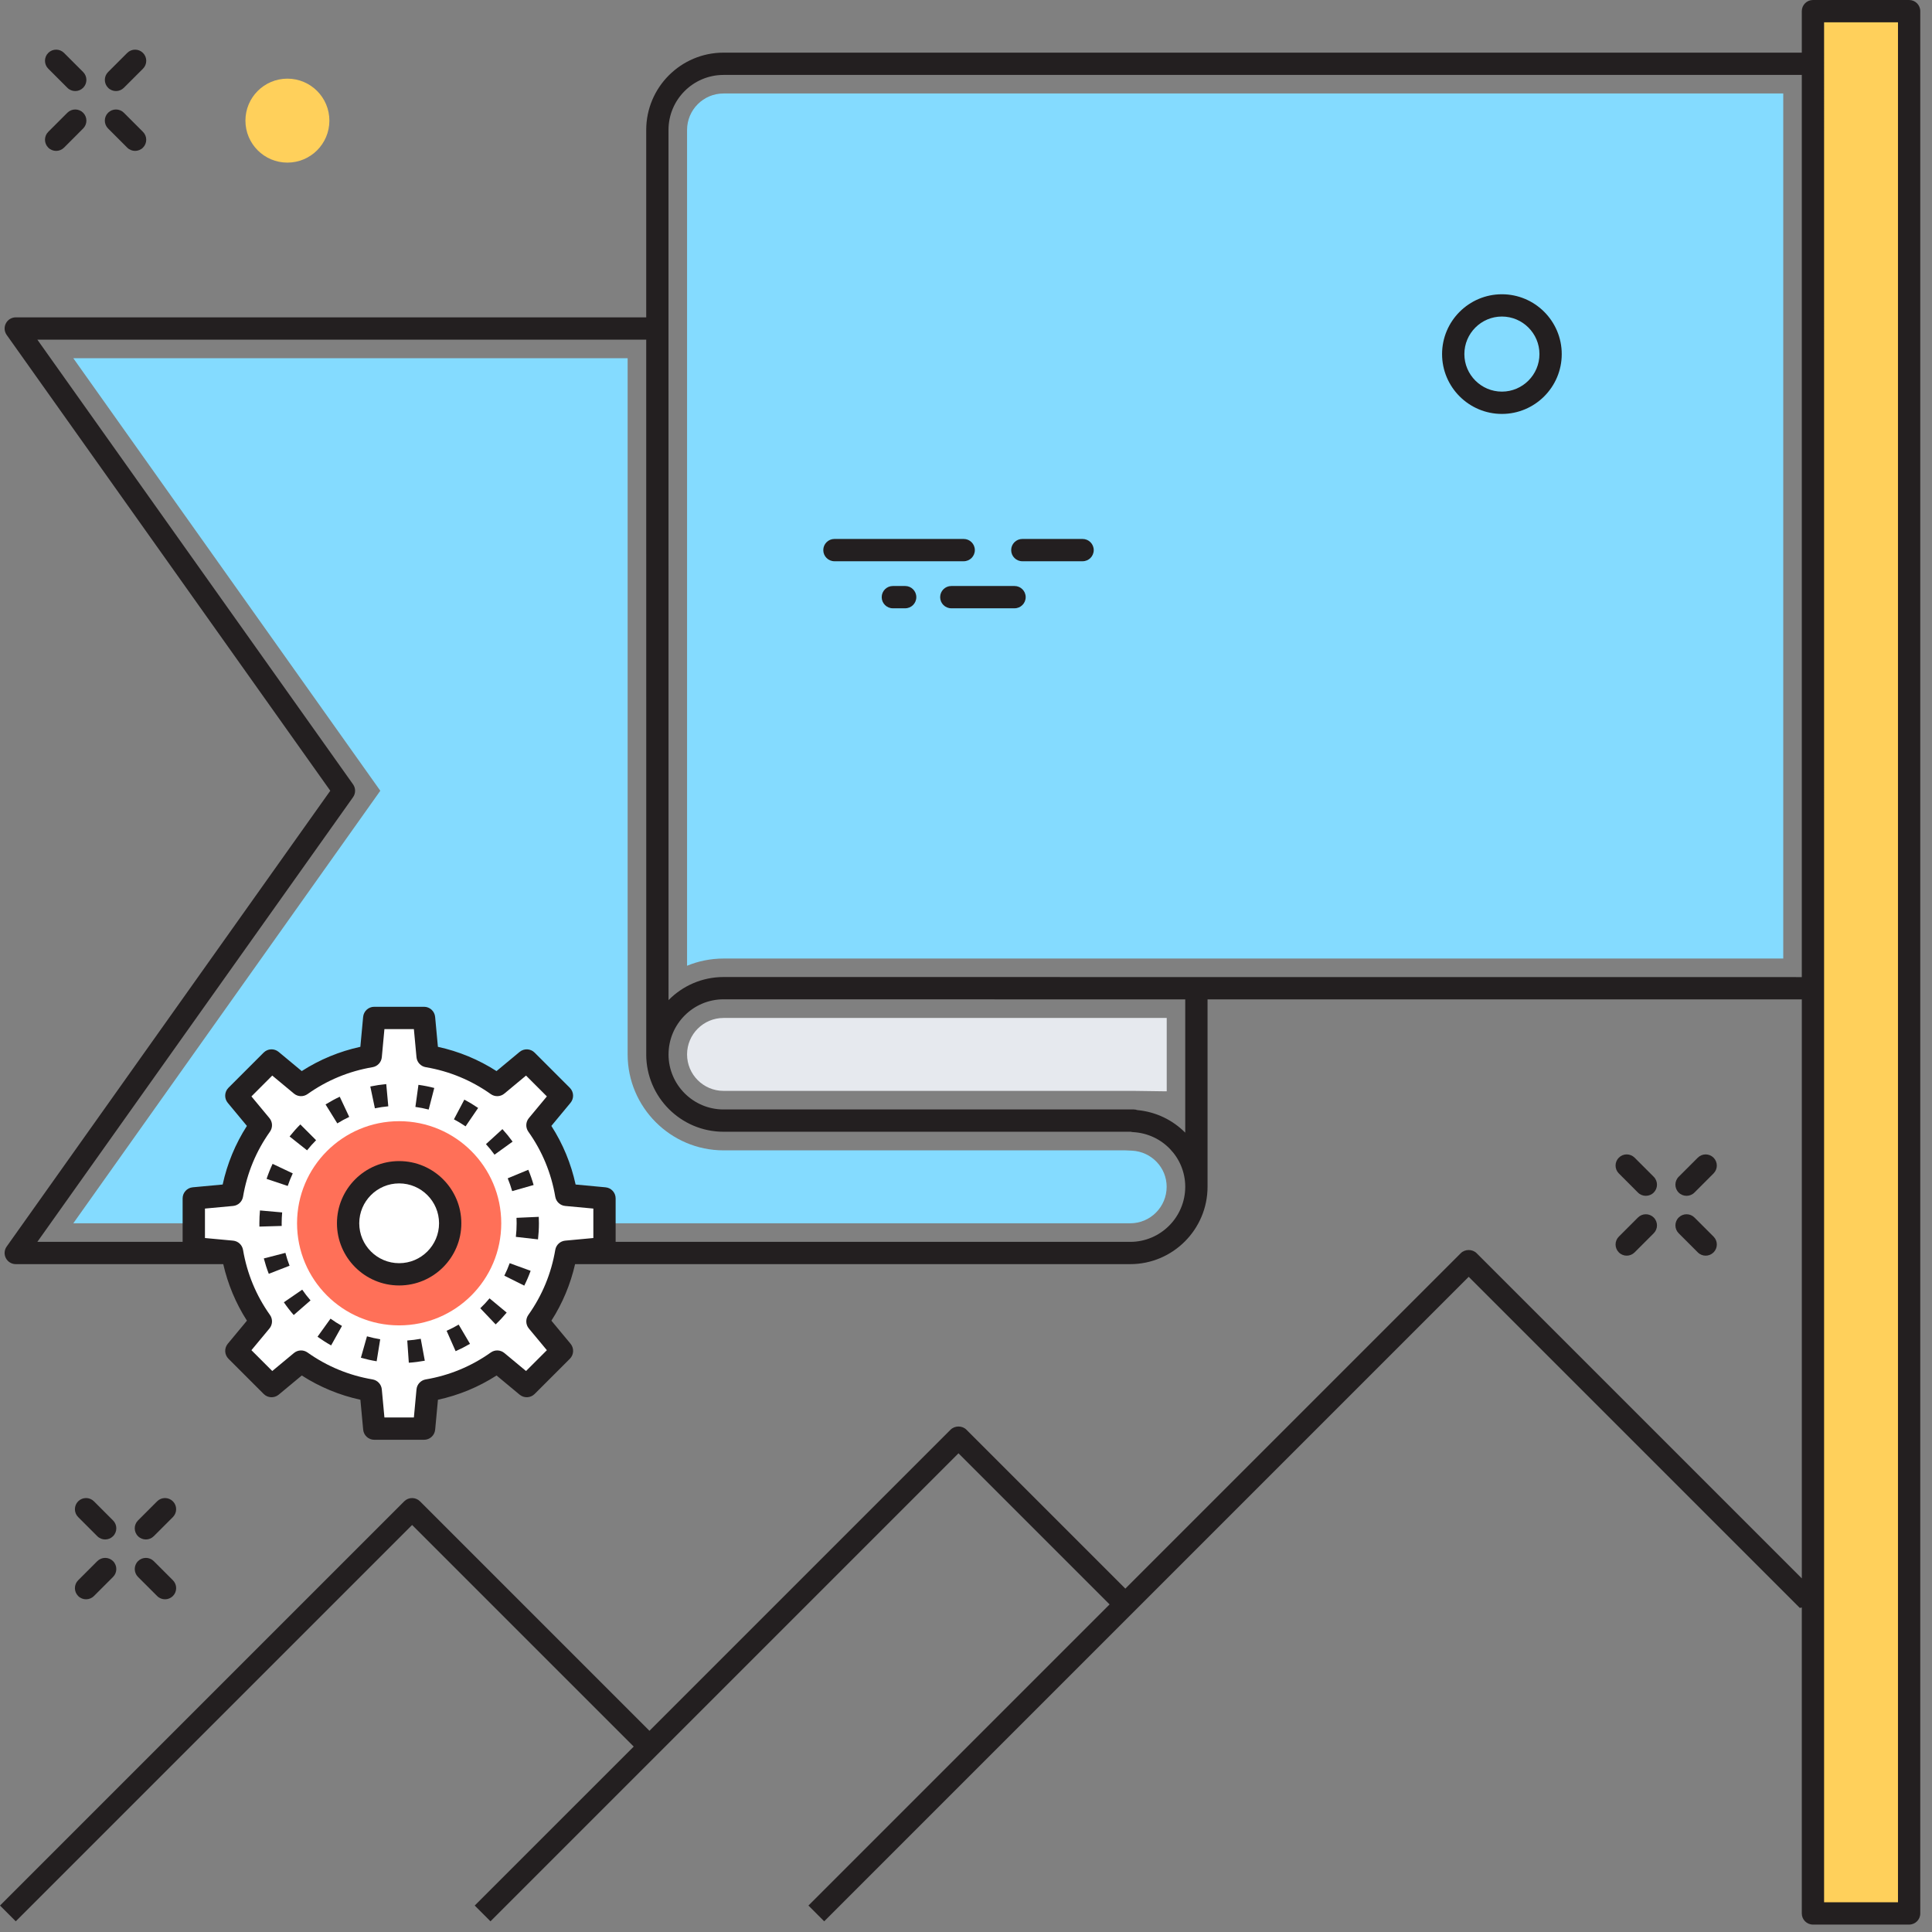
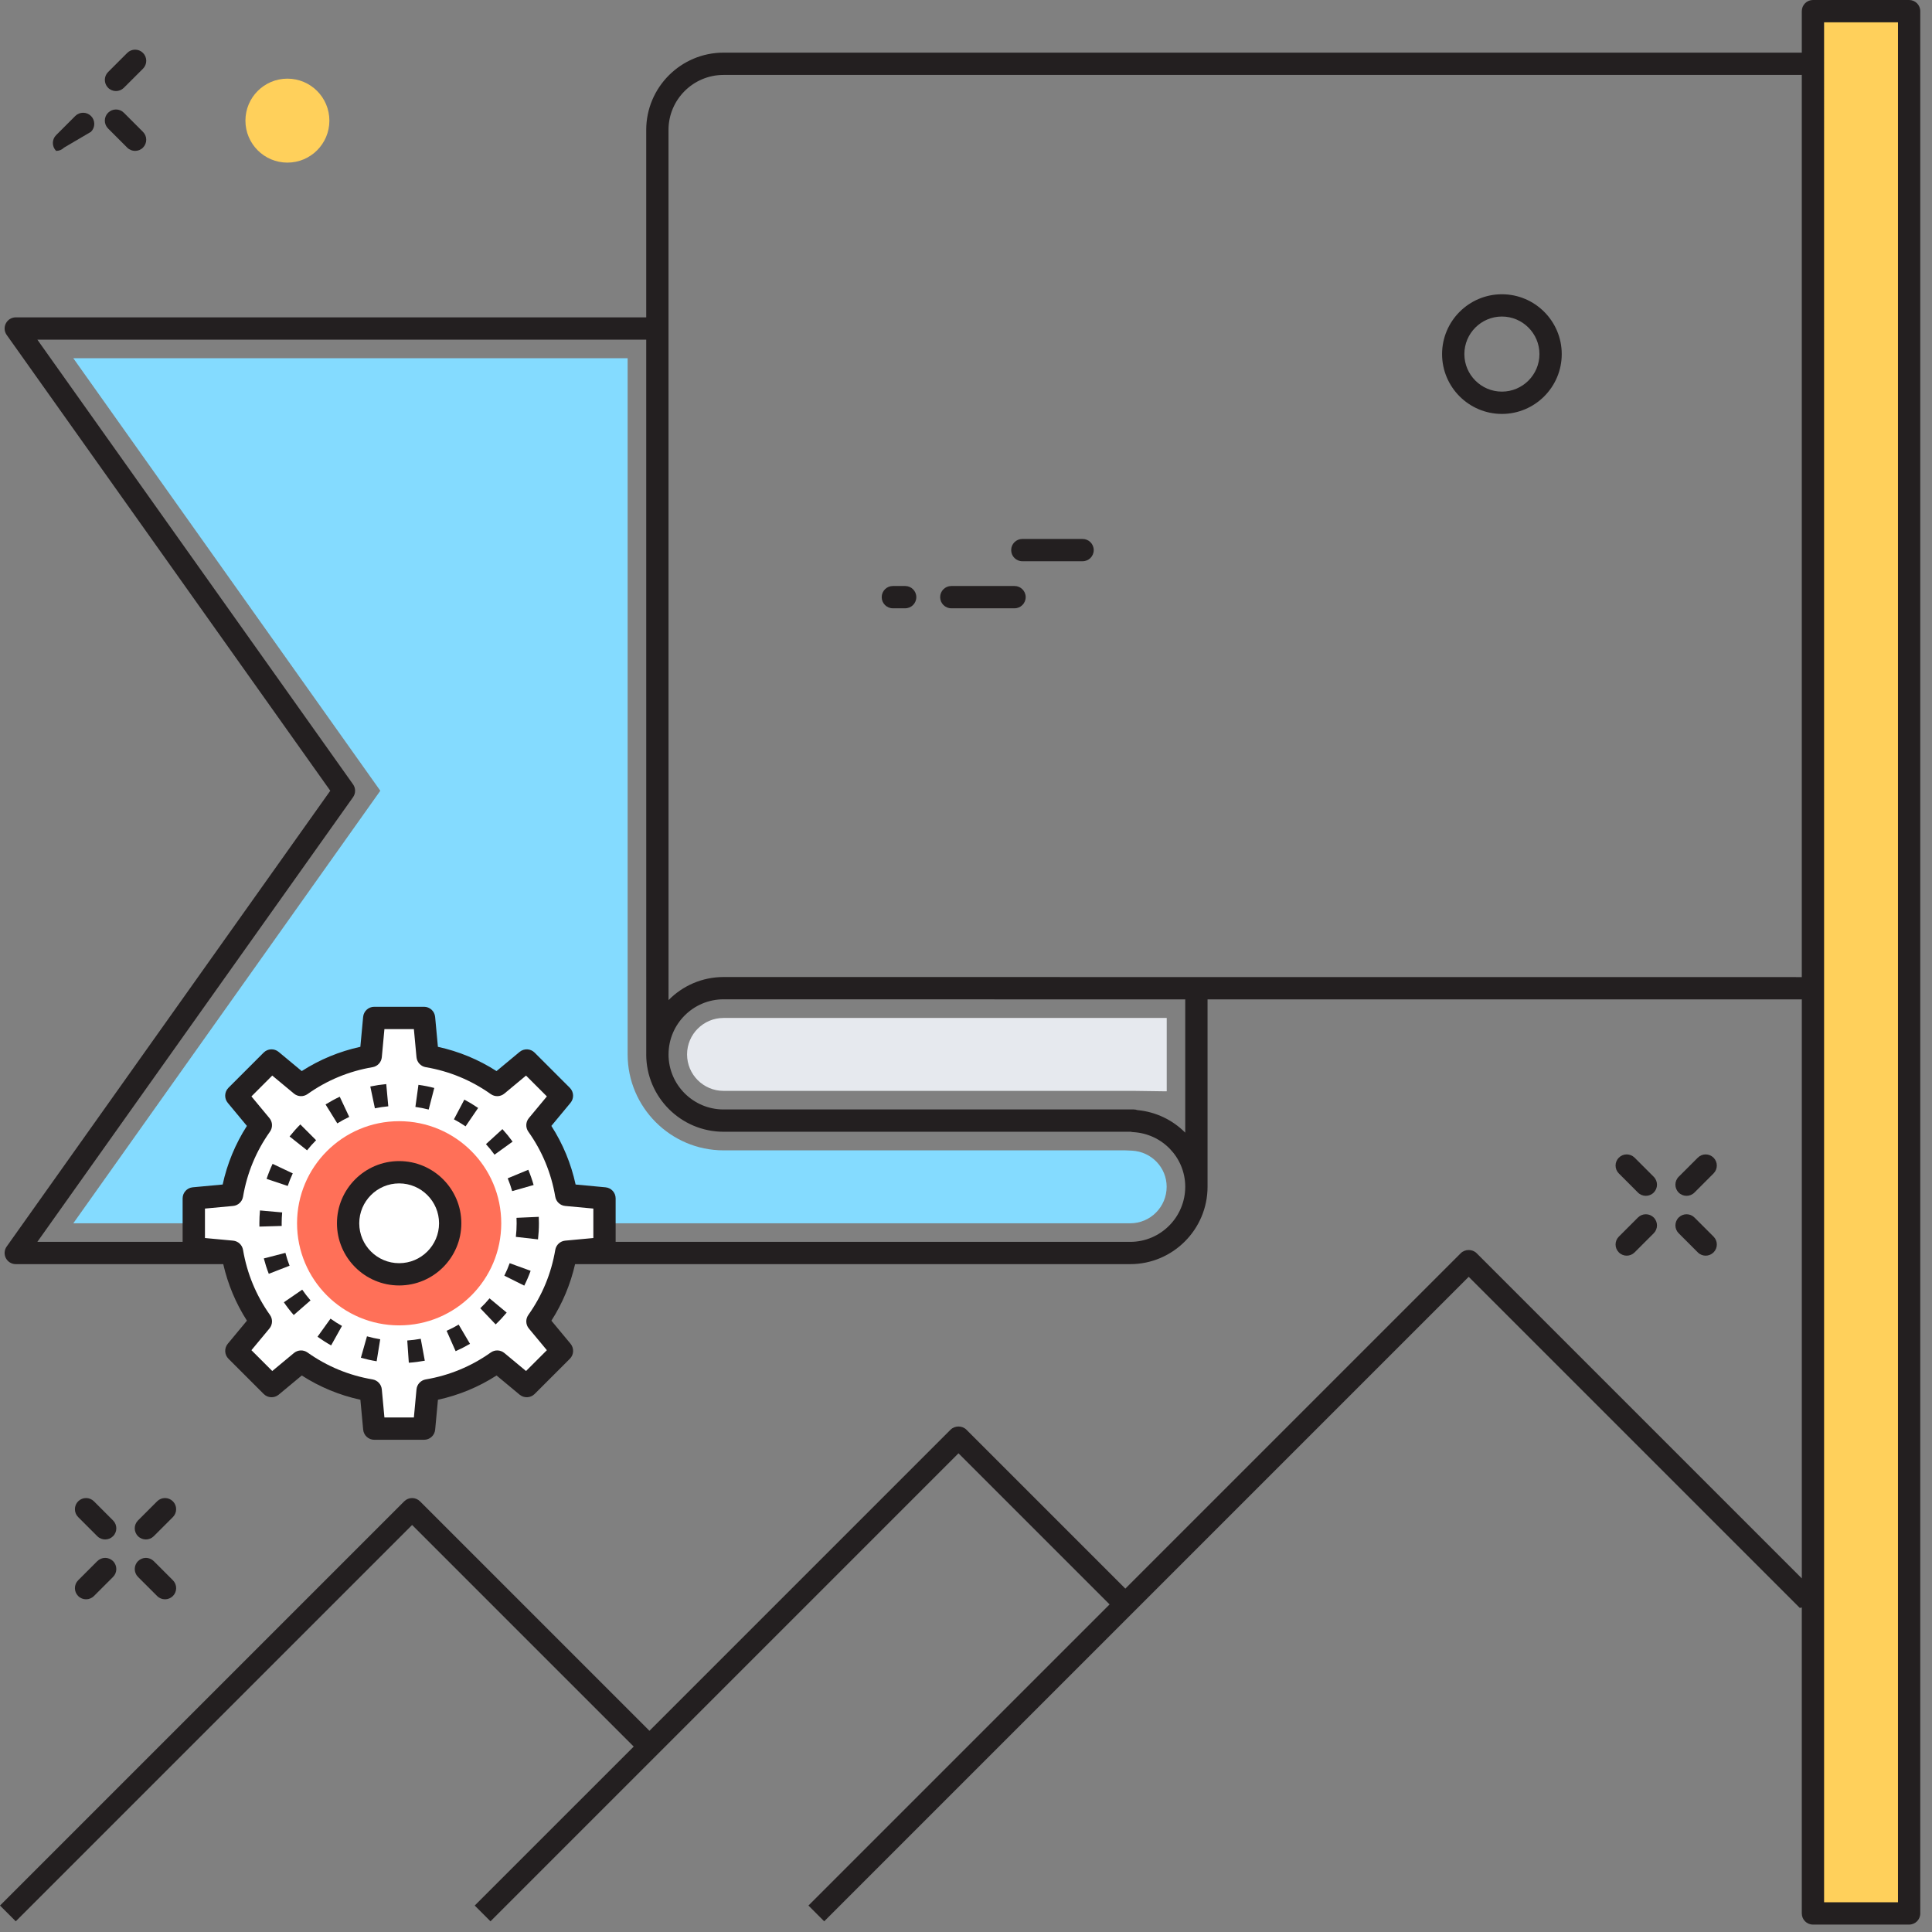
<svg xmlns="http://www.w3.org/2000/svg" version="1.1" id="Layer_1" x="0px" y="0px" width="130px" height="130px" viewBox="0 0 130 130" enable-background="new 0 0 130 130" xml:space="preserve">
  <rect x="0" y="0" width="130" height="130" fill="#808080" stroke="none" />
  <g>
    <g>
      <path fill="#84DBFF" d="M78.502,79.854c0,1.359-1.1,2.459-2.449,2.459H4.932L25.59,53.208L4.932,24.104h37.3v46.844    c0,3.559,2.898,6.457,6.457,6.457h27.025l0.46,0.02C77.482,77.495,78.502,78.564,78.502,79.854z" />
    </g>
    <g>
-       <path fill="#84DBFF" d="M46.231,8.744c0-1.353,1.101-2.454,2.454-2.454h71.306v58.208H48.685c-0.868,0-1.697,0.173-2.454,0.485    V8.744z" />
-     </g>
+       </g>
    <g>
      <path fill="#E6E9EE" d="M78.506,73.431v-4.935H48.685c-1.354,0-2.454,1.101-2.454,2.453c0,1.354,1.101,2.454,2.454,2.454h27.598    l1.98,0.027H78.506z" />
    </g>
    <g>
      <g>
        <path fill="#231F20" d="M7.804,6.127c-0.192,0-0.384-0.073-0.53-0.22c-0.293-0.293-0.293-0.768,0-1.061L8.56,3.561     c0.293-0.293,0.768-0.293,1.061,0s0.293,0.768,0,1.061L8.334,5.907C8.188,6.054,7.996,6.127,7.804,6.127z" />
      </g>
      <g>
-         <path fill="#231F20" d="M3.777,10.153c-0.192,0-0.384-0.073-0.53-0.22c-0.293-0.293-0.293-0.768,0-1.061l1.286-1.286     c0.293-0.293,0.768-0.293,1.061,0s0.293,0.768,0,1.061L4.308,9.934C4.161,10.08,3.97,10.153,3.777,10.153z" />
+         <path fill="#231F20" d="M3.777,10.153c-0.293-0.293-0.293-0.768,0-1.061l1.286-1.286     c0.293-0.293,0.768-0.293,1.061,0s0.293,0.768,0,1.061L4.308,9.934C4.161,10.08,3.97,10.153,3.777,10.153z" />
      </g>
      <g>
        <path fill="#231F20" d="M9.09,10.153c-0.192,0-0.384-0.073-0.53-0.22L7.273,8.647c-0.293-0.293-0.293-0.768,0-1.061     s0.768-0.293,1.061,0L9.62,8.873c0.293,0.293,0.293,0.768,0,1.061C9.474,10.08,9.282,10.153,9.09,10.153z" />
      </g>
      <g>
-         <path fill="#231F20" d="M5.063,6.127c-0.192,0-0.384-0.073-0.53-0.22L3.247,4.621c-0.293-0.293-0.293-0.768,0-1.061     s0.768-0.293,1.061,0l1.286,1.286c0.293,0.293,0.293,0.768,0,1.061C5.447,6.054,5.256,6.127,5.063,6.127z" />
-       </g>
+         </g>
    </g>
    <g>
      <g>
        <path fill="#231F20" d="M113.484,80.464c-0.192,0-0.384-0.072-0.53-0.219c-0.293-0.294-0.293-0.768,0-1.062l1.286-1.285     c0.293-0.294,0.768-0.294,1.061,0c0.293,0.293,0.293,0.767,0,1.06l-1.286,1.287C113.868,80.392,113.677,80.464,113.484,80.464z" />
      </g>
      <g>
        <path fill="#231F20" d="M109.458,84.491c-0.192,0-0.384-0.074-0.53-0.221c-0.293-0.293-0.293-0.768,0-1.061l1.286-1.285     c0.293-0.293,0.768-0.293,1.061,0c0.293,0.292,0.293,0.767,0,1.06l-1.286,1.286C109.842,84.417,109.65,84.491,109.458,84.491z" />
      </g>
      <g>
        <path fill="#231F20" d="M114.771,84.491c-0.192,0-0.384-0.074-0.53-0.221l-1.286-1.286c-0.293-0.293-0.293-0.768,0-1.06     c0.293-0.293,0.768-0.293,1.061,0l1.286,1.285c0.293,0.293,0.293,0.768,0,1.061C115.154,84.417,114.963,84.491,114.771,84.491z" />
      </g>
      <g>
        <path fill="#231F20" d="M110.744,80.464c-0.192,0-0.384-0.072-0.53-0.219l-1.286-1.287c-0.293-0.293-0.293-0.768,0-1.061     c0.293-0.294,0.768-0.292,1.061,0l1.286,1.286c0.293,0.294,0.293,0.769,0,1.062C111.128,80.392,110.936,80.464,110.744,80.464z" />
      </g>
    </g>
    <g>
      <g>
        <path fill="#231F20" d="M9.816,103.587c-0.192,0-0.384-0.073-0.53-0.22c-0.293-0.292-0.293-0.767,0-1.06l1.286-1.287     c0.293-0.293,0.768-0.293,1.061,0s0.293,0.768,0,1.061l-1.286,1.286C10.2,103.514,10.009,103.587,9.816,103.587z" />
      </g>
      <g>
        <path fill="#231F20" d="M5.79,107.613c-0.192,0-0.384-0.073-0.53-0.22c-0.293-0.293-0.293-0.768,0-1.061l1.286-1.286     c0.293-0.293,0.768-0.293,1.061,0c0.293,0.294,0.293,0.769,0,1.062l-1.286,1.285C6.174,107.54,5.982,107.613,5.79,107.613z" />
      </g>
      <g>
        <path fill="#231F20" d="M11.103,107.613c-0.192,0-0.384-0.073-0.53-0.22l-1.286-1.285c-0.293-0.293-0.293-0.768,0-1.062     c0.293-0.293,0.768-0.293,1.061,0l1.286,1.286c0.293,0.293,0.293,0.768,0,1.061C11.486,107.54,11.295,107.613,11.103,107.613z" />
      </g>
      <g>
        <path fill="#231F20" d="M7.076,103.587c-0.192,0-0.384-0.073-0.53-0.22l-1.286-1.286c-0.293-0.293-0.293-0.768,0-1.061     s0.768-0.293,1.061,0l1.286,1.287c0.293,0.293,0.293,0.768,0,1.06C7.46,103.514,7.269,103.587,7.076,103.587z" />
      </g>
    </g>
    <rect x="121.989" y="0.751" fill="#FFD05B" width="6.471" height="128" />
    <g>
      <circle fill="#FFD05B" cx="19.339" cy="8.117" r="2.825" />
    </g>
    <g>
      <path fill="#231F20" d="M101.06,27.852c-2.22,0-4.026-1.806-4.026-4.026s1.807-4.026,4.026-4.026s4.026,1.806,4.026,4.026    S103.279,27.852,101.06,27.852z M101.06,21.299c-1.393,0-2.526,1.134-2.526,2.526s1.134,2.526,2.526,2.526    s2.526-1.134,2.526-2.526S102.452,21.299,101.06,21.299z" />
    </g>
    <path fill="#FFFFFF" d="M40.675,83.987v-3.35l-2.572-0.239c-0.292-1.725-0.966-3.315-1.939-4.686l1.649-1.985l-2.369-2.369   l-1.986,1.648c-1.37-0.973-2.961-1.646-4.686-1.938l-0.238-2.572h-3.351l-0.238,2.572c-1.725,0.292-3.316,0.966-4.686,1.938   l-1.986-1.648l-2.369,2.369l1.649,1.985c-0.973,1.37-1.647,2.961-1.939,4.686l-2.573,0.239v3.35l2.573,0.239   c0.292,1.725,0.966,3.315,1.939,4.686l-1.649,1.985l2.369,2.369l1.986-1.648c1.37,0.973,2.961,1.646,4.686,1.938l0.238,2.572h3.351   l0.238-2.572c1.725-0.292,3.316-0.966,4.686-1.938l1.986,1.648l2.369-2.369l-1.649-1.985c0.973-1.37,1.647-2.961,1.939-4.686   L40.675,83.987z" />
    <path fill="#231F20" d="M128.461,0h-6.472c-0.414,0-0.75,0.337-0.75,0.75v2.792H48.685c-2.868,0-5.202,2.333-5.202,5.201v12.611   H1.061c-0.28,0-0.538,0.156-0.666,0.406c-0.129,0.249-0.108,0.549,0.055,0.777l21.774,30.67L0.449,83.878   c-0.163,0.229-0.184,0.528-0.055,0.777c0.128,0.249,0.386,0.406,0.666,0.406h13.962c0.312,1.357,0.843,2.633,1.594,3.804   l-1.289,1.554c-0.247,0.298-0.227,0.735,0.047,1.01l2.369,2.368c0.274,0.275,0.712,0.295,1.01,0.047l1.553-1.29   c1.211,0.778,2.533,1.325,3.944,1.633l0.187,2.012c0.036,0.386,0.359,0.681,0.747,0.681h3.35c0.388,0,0.711-0.295,0.747-0.681   l0.187-2.012c1.41-0.308,2.732-0.854,3.944-1.633l1.553,1.291c0.298,0.246,0.736,0.228,1.01-0.048l2.369-2.368   c0.274-0.274,0.294-0.712,0.047-1.01l-1.289-1.553c0.751-1.172,1.282-2.448,1.594-3.805h37.357c2.867,0,5.2-2.337,5.2-5.209V67.247   h39.987v38.959L99.356,84.322c-0.281-0.281-0.779-0.281-1.061,0l-22.573,22.573L65.025,96.198c-0.281-0.281-0.779-0.281-1.061,0   l-20.264,20.264L28.26,101.021c-0.293-0.293-0.768-0.293-1.061,0L0,128.22l1.061,1.061l26.669-26.668l14.911,14.91L31.943,128.22   l1.061,1.061l31.491-31.491l10.167,10.167L54.398,128.22l1.061,1.061l43.367-43.367l22.279,22.28l0.134-0.027v20.584   c0,0.415,0.336,0.75,0.75,0.75h6.472c0.414,0,0.75-0.335,0.75-0.75v-128C129.211,0.337,128.875,0,128.461,0z M37.363,84.101   c-0.27,1.592-0.879,3.064-1.811,4.377c-0.197,0.277-0.183,0.652,0.034,0.914l1.212,1.459l-1.402,1.402l-1.459-1.212   c-0.262-0.217-0.637-0.232-0.914-0.034c-1.312,0.932-2.785,1.541-4.376,1.811c-0.335,0.057-0.59,0.332-0.622,0.67l-0.176,1.892   h-1.982l-0.176-1.892c-0.032-0.338-0.287-0.613-0.622-0.67c-1.593-0.271-3.064-0.879-4.376-1.811   c-0.277-0.197-0.65-0.184-0.914,0.034l-1.459,1.212l-1.402-1.402l1.212-1.46c0.217-0.262,0.231-0.637,0.034-0.913   c-0.932-1.312-1.541-2.784-1.811-4.377c-0.057-0.335-0.332-0.59-0.67-0.621l-1.892-0.176v-1.982l1.892-0.176   c0.338-0.031,0.613-0.286,0.67-0.621c0.27-1.593,0.879-3.065,1.811-4.376c0.197-0.278,0.183-0.652-0.034-0.914l-1.212-1.46   l1.402-1.403l1.459,1.213c0.261,0.217,0.635,0.231,0.914,0.034c1.312-0.932,2.784-1.541,4.376-1.811   c0.335-0.057,0.59-0.332,0.622-0.67l0.176-1.893h1.982l0.176,1.893c0.032,0.338,0.287,0.613,0.622,0.67   c1.592,0.27,3.063,0.879,4.376,1.811c0.279,0.198,0.653,0.183,0.914-0.034l1.459-1.212l1.402,1.402l-1.212,1.46   c-0.217,0.262-0.231,0.636-0.034,0.914c0.932,1.311,1.541,2.783,1.811,4.376c0.057,0.335,0.331,0.59,0.67,0.621l1.892,0.176v1.982   l-1.892,0.176C37.695,83.511,37.42,83.766,37.363,84.101z M79.752,79.853c0,2.045-1.66,3.709-3.7,3.709H41.425v-2.924   c0-0.388-0.295-0.711-0.681-0.746l-2.012-0.188c-0.308-1.411-0.854-2.733-1.632-3.944l1.289-1.554   c0.247-0.299,0.227-0.735-0.047-1.01l-2.369-2.368c-0.273-0.274-0.712-0.294-1.01-0.047l-1.553,1.29   c-1.212-0.778-2.534-1.325-3.944-1.633l-0.187-2.013c-0.036-0.386-0.359-0.681-0.747-0.681h-3.35c-0.388,0-0.711,0.295-0.747,0.681   l-0.187,2.013c-1.41,0.308-2.732,0.854-3.944,1.633l-1.553-1.29c-0.298-0.248-0.735-0.229-1.01,0.046l-2.369,2.369   c-0.273,0.274-0.294,0.712-0.047,1.01l1.289,1.554c-0.777,1.211-1.324,2.533-1.631,3.944l-2.013,0.187   c-0.386,0.035-0.681,0.359-0.681,0.747v2.924H2.513l21.242-29.92c0.185-0.26,0.185-0.608,0-0.867L2.513,22.854h40.97l0.002,48.096   h-0.002c0,2.869,2.334,5.203,5.202,5.203h27.401c0.05,0.014,0.104,0.021,0.157,0.025c1.96,0.104,3.493,1.703,3.509,3.646V79.853z    M79.752,76.214c-0.834-0.841-1.959-1.401-3.219-1.518c-0.078-0.028-0.162-0.043-0.25-0.043H48.685   c-2.038,0-3.697-1.657-3.701-3.695c0-0.002,0.001-0.004,0.001-0.006c0-2.045,1.66-3.71,3.7-3.71l31.067,0.005V76.214z    M121.239,65.747l-72.555-0.005c-1.446,0-2.757,0.595-3.7,1.554L44.982,8.743c0-2.041,1.661-3.701,3.702-3.701h72.555V65.747z    M127.711,128h-4.972V1.5h4.972V128z" />
    <g>
      <path fill="#231F20" d="M27.508,91.695l-0.104-1.496c0.308-0.021,0.61-0.061,0.907-0.115l0.273,1.475    C28.233,91.624,27.874,91.67,27.508,91.695z M25.344,91.596c-0.36-0.058-0.714-0.138-1.061-0.235l0.41-1.443    c0.29,0.082,0.587,0.149,0.891,0.198L25.344,91.596z M30.658,90.918l-0.607-1.372c0.279-0.123,0.551-0.263,0.812-0.416    l0.762,1.293C31.312,90.606,30.99,90.771,30.658,90.918z M22.281,90.529c-0.317-0.177-0.622-0.372-0.916-0.583l0.875-1.217    c0.247,0.178,0.505,0.341,0.771,0.49L22.281,90.529z M33.351,89.116l-1.033-1.088c0.221-0.209,0.429-0.432,0.622-0.665    l1.154,0.958C33.861,88.601,33.614,88.866,33.351,89.116z M19.764,88.486c-0.237-0.272-0.46-0.56-0.664-0.858l1.236-0.849    c0.173,0.251,0.358,0.492,0.559,0.722L19.764,88.486z M35.277,86.507l-1.342-0.67c0.136-0.271,0.256-0.551,0.36-0.84l1.41,0.512    C35.582,85.851,35.438,86.185,35.277,86.507z M18.086,85.712c-0.131-0.336-0.242-0.682-0.334-1.035l1.453-0.375    c0.076,0.297,0.17,0.586,0.279,0.866L18.086,85.712z M36.201,83.395l-1.49-0.169c0.034-0.3,0.052-0.604,0.052-0.913    c-0.001-0.12-0.004-0.244-0.009-0.368l1.498-0.066c0.007,0.143,0.01,0.285,0.011,0.43C36.263,82.679,36.241,83.04,36.201,83.395z     M17.455,82.535c-0.002-0.078-0.003-0.156-0.002-0.233c0-0.281,0.014-0.569,0.039-0.854l1.494,0.133    c-0.021,0.241-0.033,0.485-0.033,0.731l0.002,0.179L17.455,82.535z M34.463,80.148c-0.084-0.295-0.185-0.582-0.3-0.862    l1.385-0.574c0.139,0.332,0.259,0.675,0.358,1.025L34.463,80.148z M19.36,79.8l-1.422-0.477c0.115-0.346,0.251-0.683,0.404-1.01    l1.357,0.641C19.57,79.228,19.458,79.51,19.36,79.8z M33.275,77.696c-0.178-0.247-0.37-0.484-0.575-0.709l1.107-1.011    c0.244,0.267,0.472,0.548,0.685,0.842L33.275,77.696z M20.662,77.403l-1.176-0.932c0.226-0.283,0.466-0.555,0.723-0.811    l1.06,1.062C21.054,76.938,20.851,77.165,20.662,77.403z M31.327,75.79c-0.251-0.171-0.512-0.329-0.783-0.473l0.701-1.326    c0.32,0.17,0.63,0.357,0.928,0.561L31.327,75.79z M22.697,75.59l-0.791-1.274c0.307-0.19,0.625-0.364,0.955-0.519l0.637,1.357    C23.223,75.284,22.955,75.43,22.697,75.59z M28.845,74.659c-0.291-0.076-0.59-0.135-0.894-0.177l0.205-1.486    c0.362,0.05,0.718,0.12,1.065,0.211L28.845,74.659z M25.226,74.576l-0.309-1.468c0.352-0.074,0.71-0.128,1.073-0.162l0.137,1.495    C25.822,74.469,25.521,74.514,25.226,74.576z" />
    </g>
    <g>
      <circle fill="#FF7058" cx="26.858" cy="82.312" r="6.87" />
    </g>
    <g>
      <circle fill="#FFFFFF" cx="26.858" cy="82.312" r="3.434" />
      <path fill="#231F20" d="M26.858,86.496c-2.308,0-4.185-1.876-4.185-4.184s1.877-4.185,4.185-4.185s4.185,1.877,4.185,4.185    S29.166,86.496,26.858,86.496z M26.858,79.628c-1.48,0-2.685,1.205-2.685,2.685s1.204,2.684,2.685,2.684s2.685-1.204,2.685-2.684    S28.339,79.628,26.858,79.628z" />
    </g>
    <g>
      <g>
        <g>
          <line fill="#FFFFFF" x1="56.146" y1="37.015" x2="64.845" y2="37.015" />
-           <path fill="#231F20" d="M64.845,37.765h-8.698c-0.414,0-0.75-0.336-0.75-0.75s0.336-0.75,0.75-0.75h8.698      c0.414,0,0.75,0.336,0.75,0.75S65.259,37.765,64.845,37.765z" />
        </g>
        <g>
          <line fill="#FFFFFF" x1="64.011" y1="40.181" x2="68.266" y2="40.181" />
          <path fill="#231F20" d="M68.266,40.931h-4.255c-0.414,0-0.75-0.336-0.75-0.75s0.336-0.75,0.75-0.75h4.255      c0.414,0,0.75,0.336,0.75,0.75S68.68,40.931,68.266,40.931z" />
        </g>
        <g>
-           <line fill="#FFFFFF" x1="68.791" y1="37.015" x2="72.845" y2="37.015" />
          <path fill="#231F20" d="M72.845,37.765H68.79c-0.414,0-0.75-0.336-0.75-0.75s0.336-0.75,0.75-0.75h4.055      c0.414,0,0.75,0.336,0.75,0.75S73.259,37.765,72.845,37.765z" />
        </g>
        <g>
          <line fill="#FFFFFF" x1="60.078" y1="40.181" x2="60.908" y2="40.181" />
          <path fill="#231F20" d="M60.907,40.931h-0.829c-0.414,0-0.75-0.336-0.75-0.75s0.336-0.75,0.75-0.75h0.829      c0.414,0,0.75,0.336,0.75,0.75S61.321,40.931,60.907,40.931z" />
        </g>
      </g>
    </g>
  </g>
</svg>